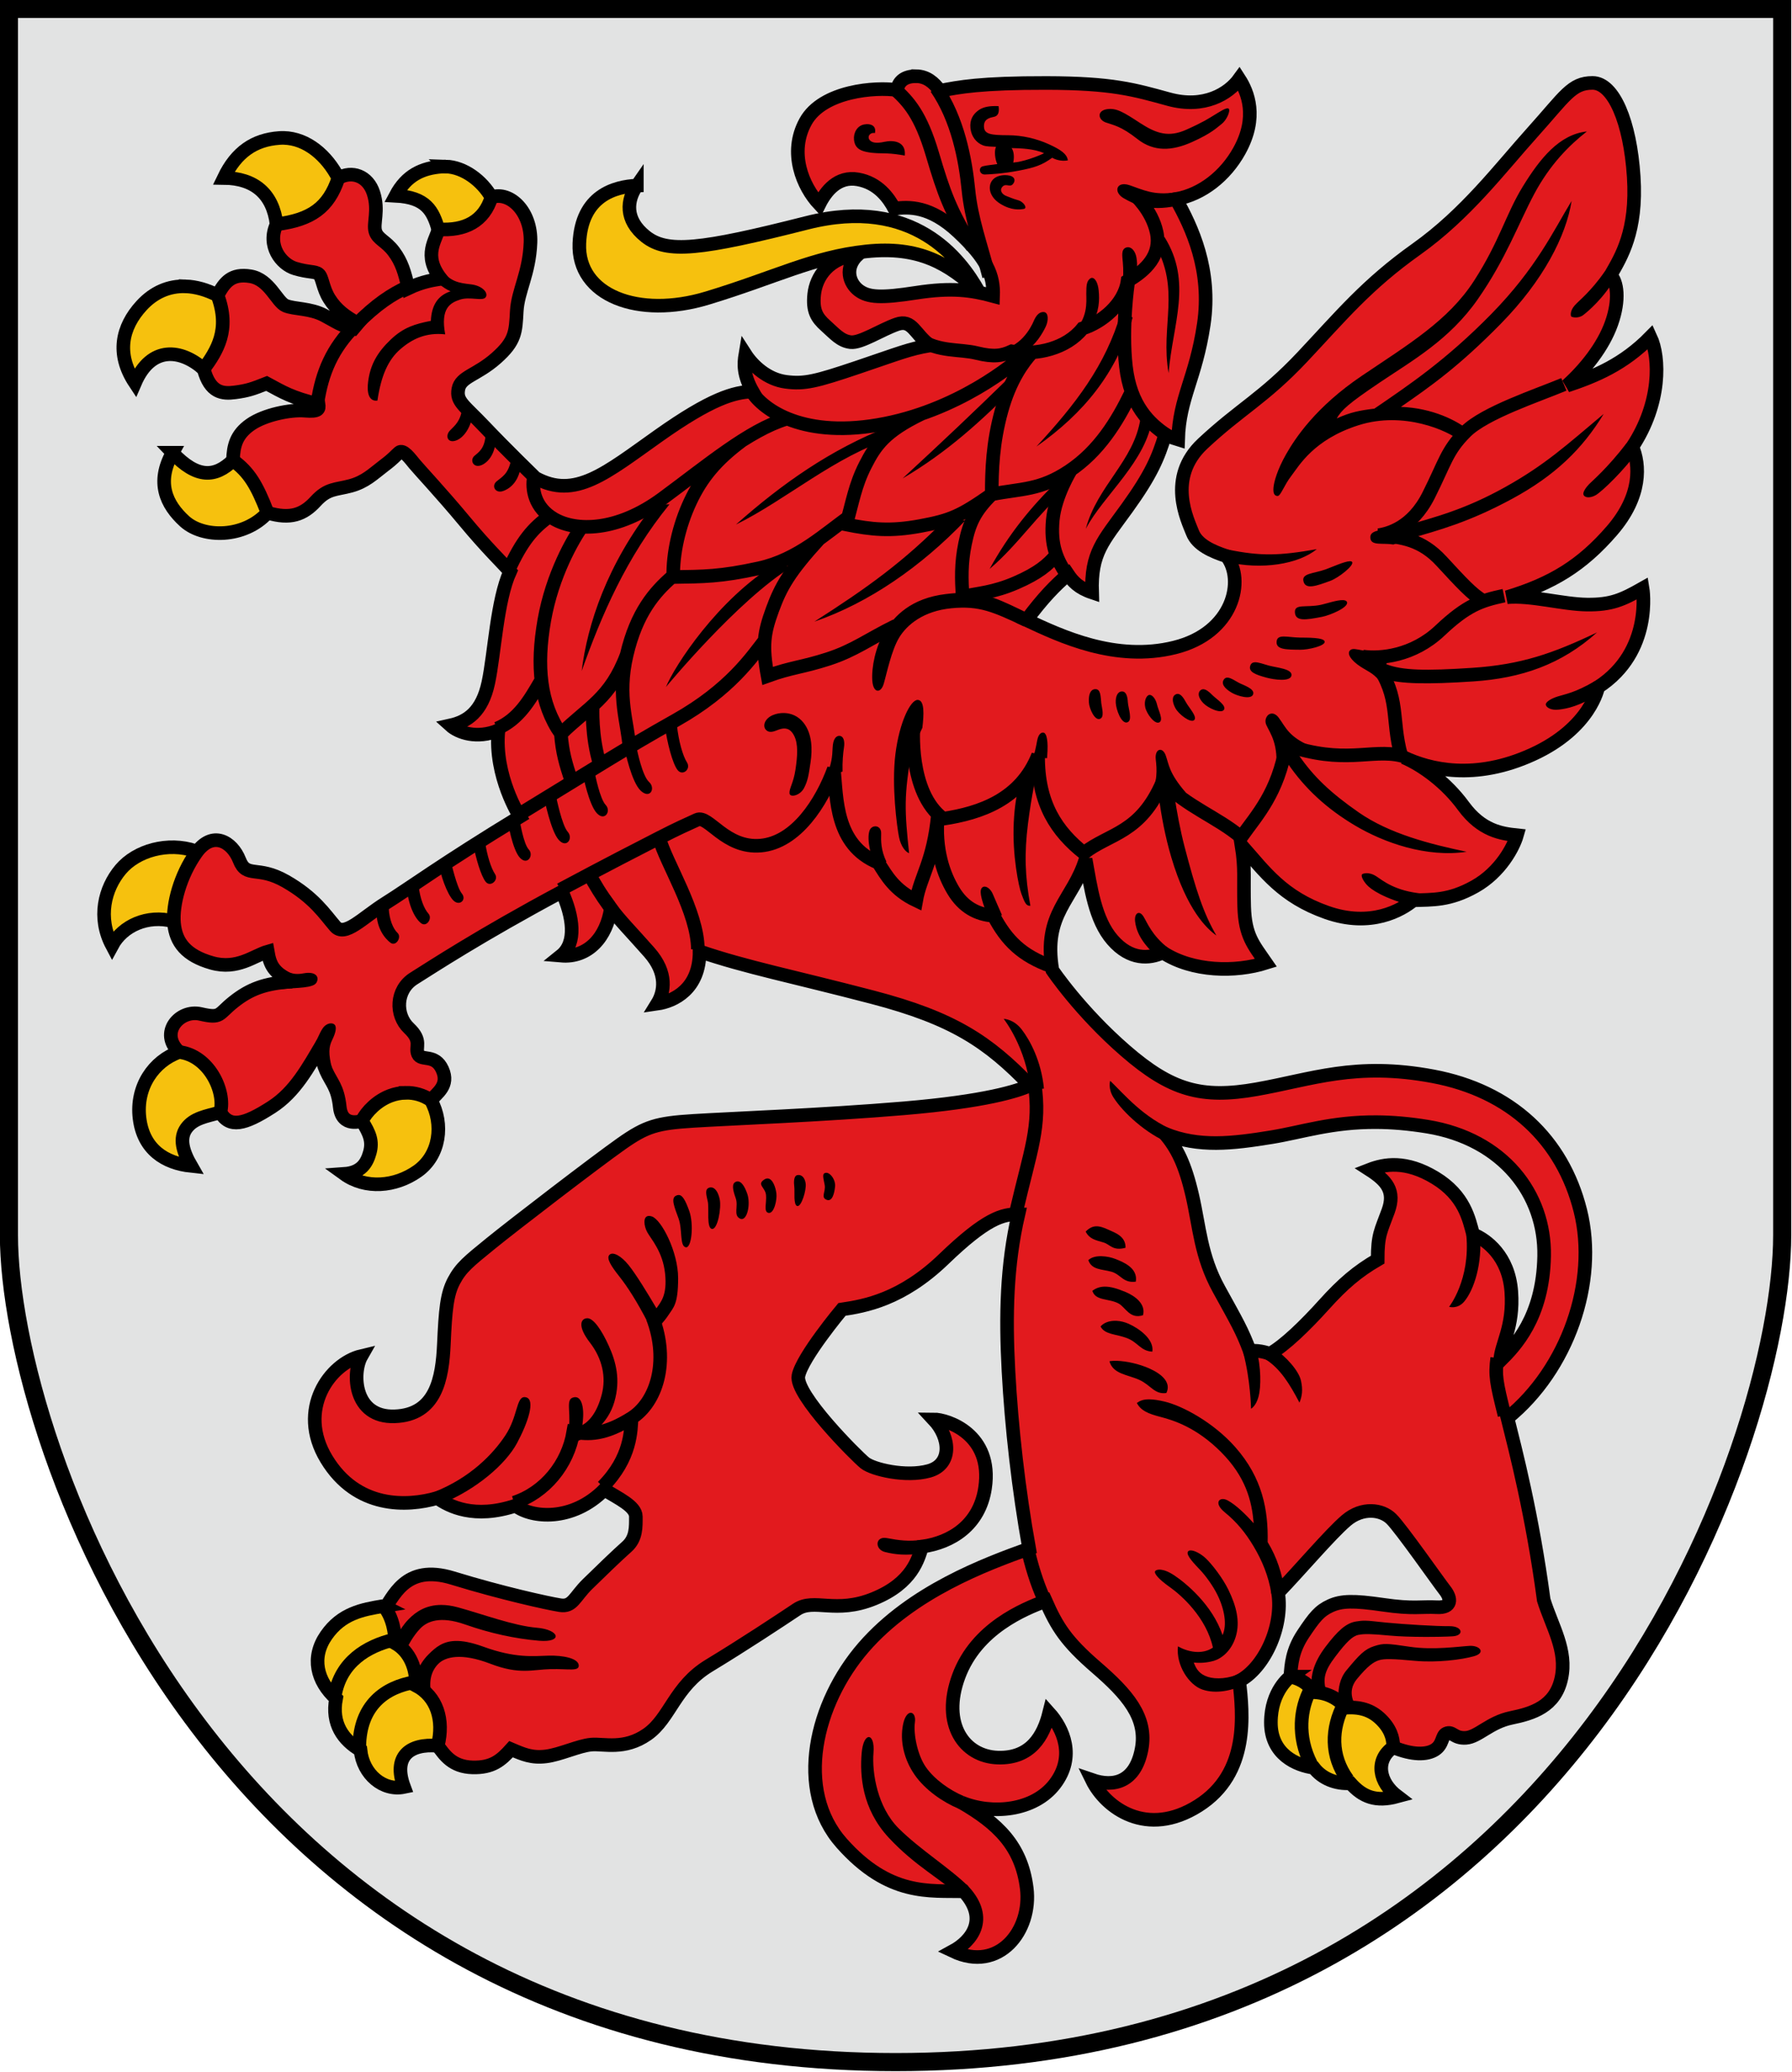
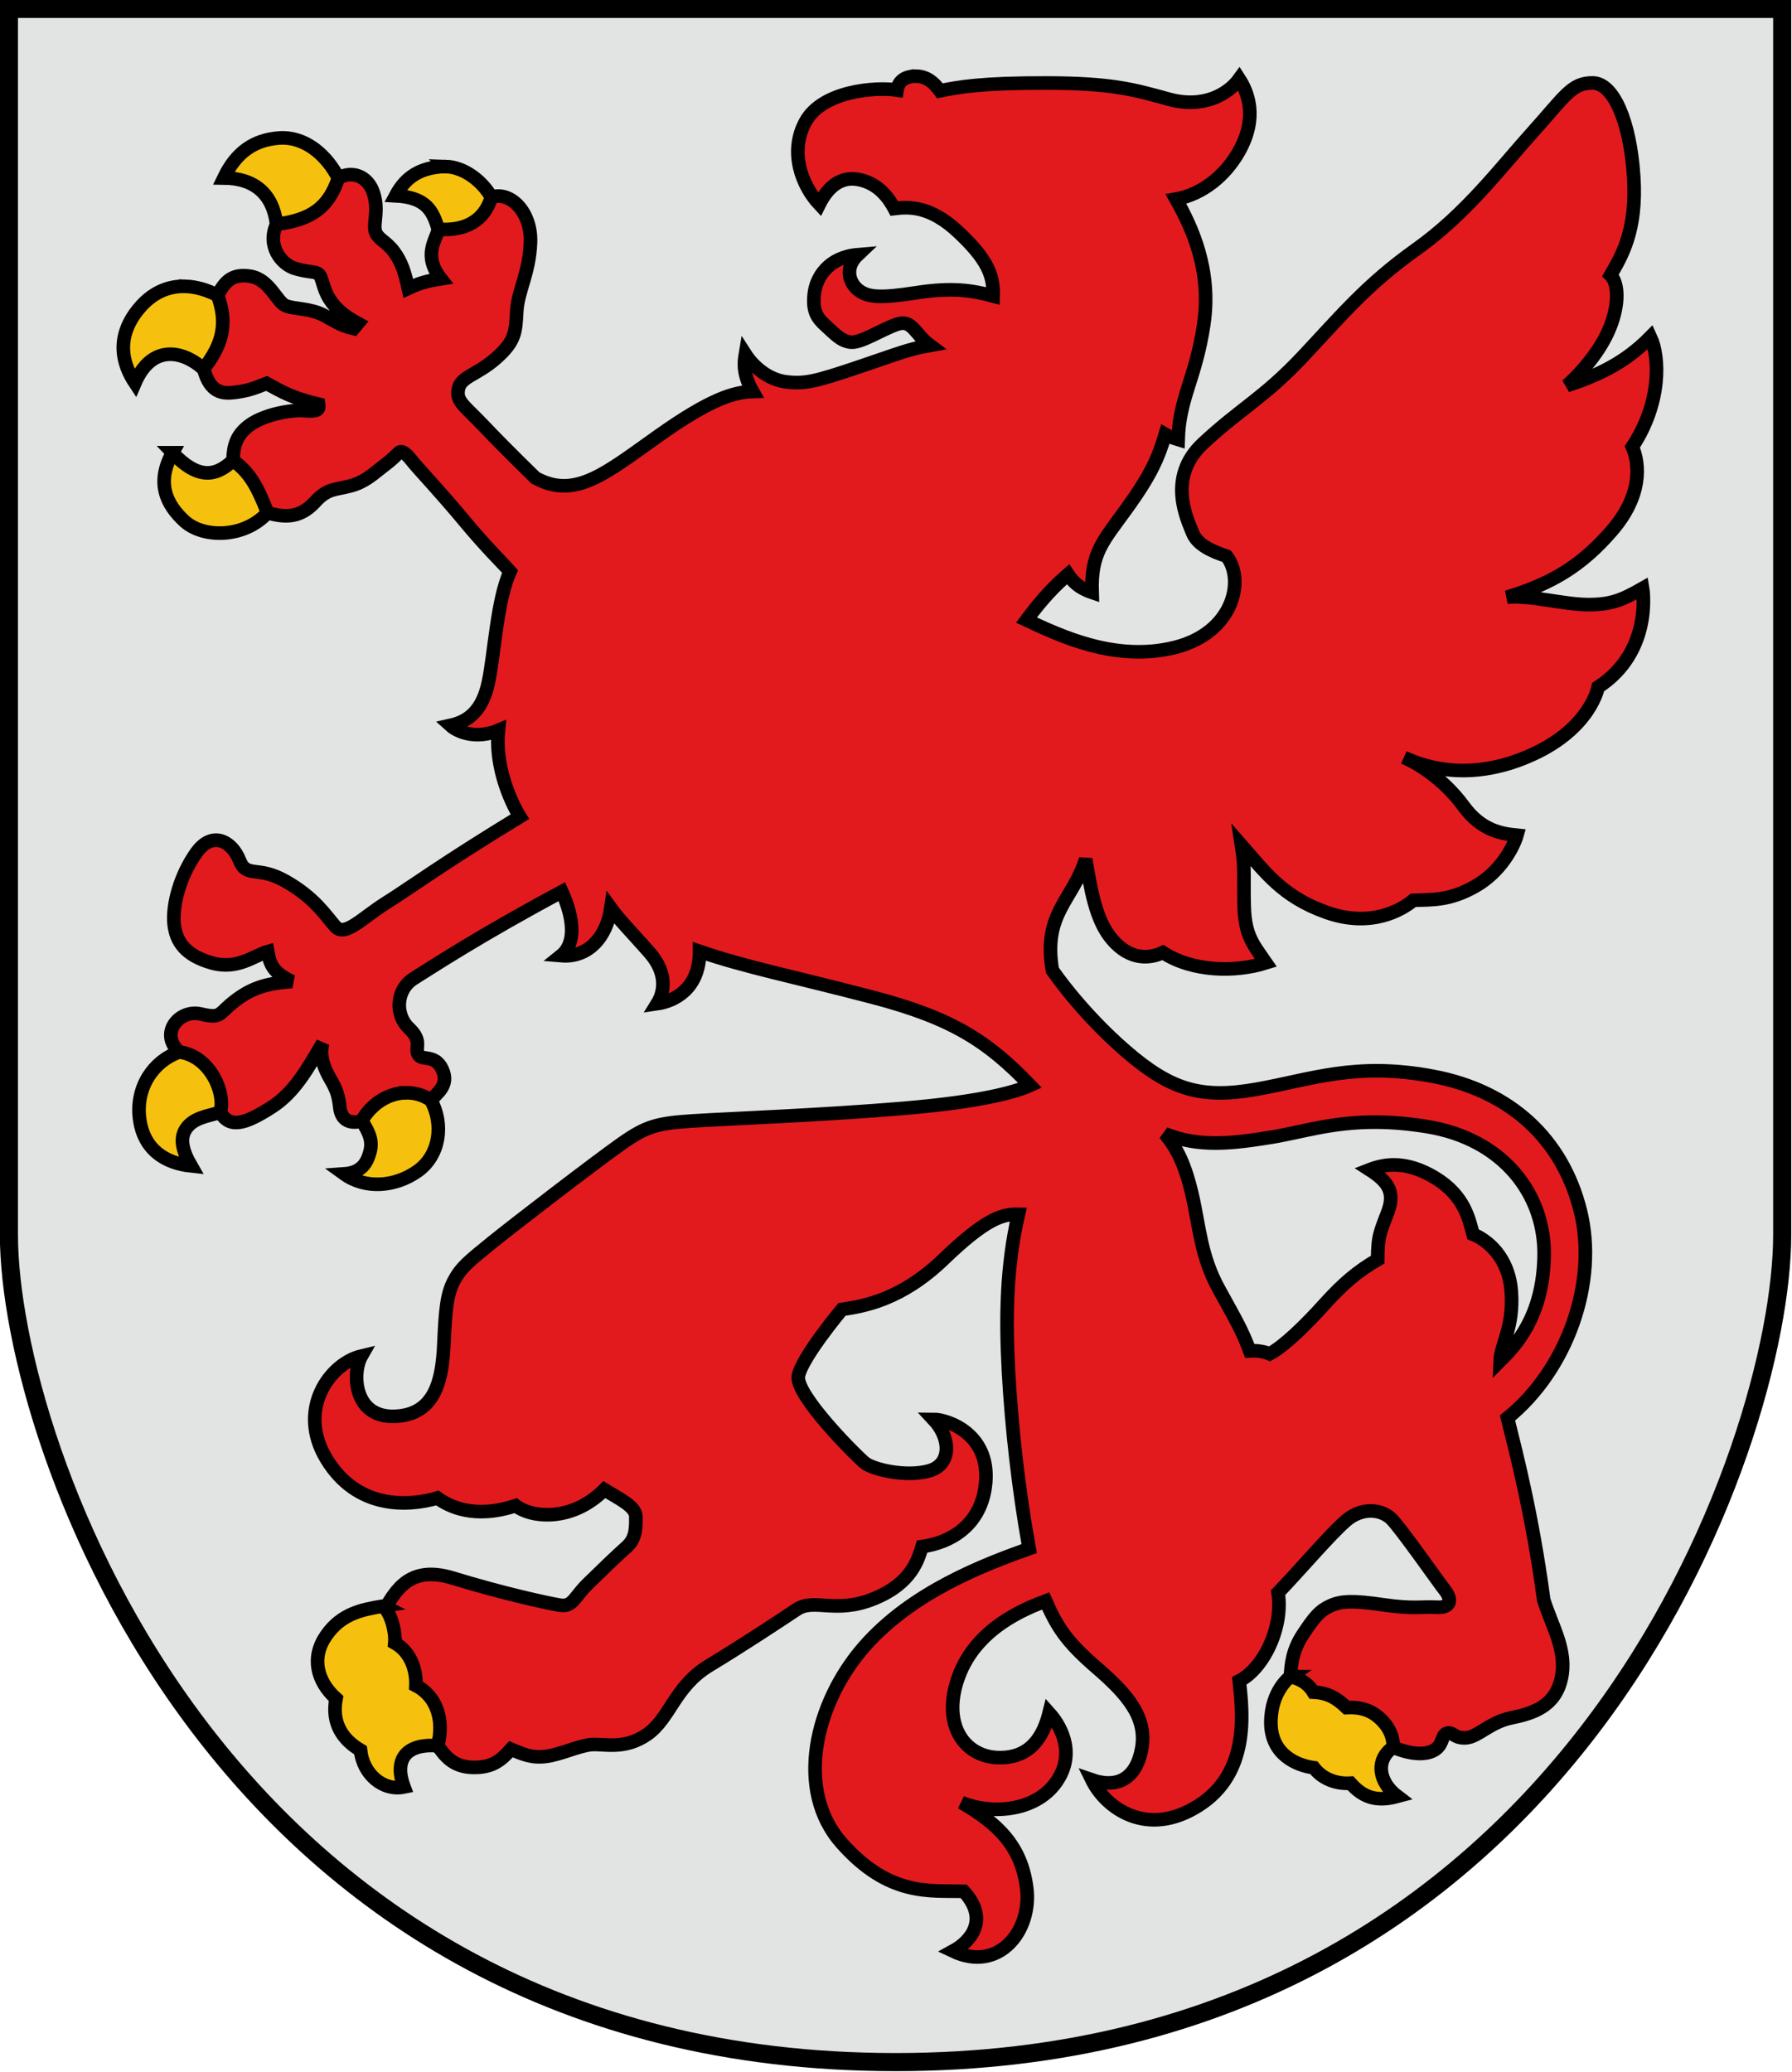
<svg xmlns="http://www.w3.org/2000/svg" xmlns:ns1="http://sodipodi.sourceforge.net/DTD/sodipodi-0.dtd" xmlns:ns2="http://www.inkscape.org/namespaces/inkscape" width="500" height="578" viewBox="0 0 132.292 152.929" version="1.1" id="svg847" ns1:docname="jaunjelg.svg" ns2:version="1.0.2 (e86c870879, 2021-01-15, custom)">
  <defs id="defs841" />
  <ns1:namedview id="base" pagecolor="#ffffff" bordercolor="#666666" borderopacity="1.0" ns2:pageopacity="0.0" ns2:pageshadow="2" ns2:zoom="0.7" ns2:cx="16.264242" ns2:cy="283.43366" ns2:document-units="px" ns2:current-layer="layer1" ns2:document-rotation="0" showgrid="false" ns2:snap-smooth-nodes="true" ns2:showpageshadow="false" borderlayer="true" units="px" ns2:window-width="1920" ns2:window-height="1017" ns2:window-x="-8" ns2:window-y="-4" ns2:window-maximized="1" ns2:snap-global="true" ns2:object-paths="false" />
  <g ns2:label="Layer 1" ns2:groupmode="layer" id="layer1" transform="translate(-33.35,-36.246)">
    <g id="g1816" transform="matrix(0.842,0,0,0.842,5.26,5.716)">
      <path style="font-variation-settings:normal;opacity:1;vector-effect:none;fill:#e2e3e3;fill-opacity:1;stroke:#000000;stroke-width:1.587;stroke-linecap:butt;stroke-linejoin:miter;stroke-miterlimit:4;stroke-dasharray:none;stroke-dashoffset:0;stroke-opacity:1;stop-color:#000000;stop-opacity:1" d="M 34.144,37.04 V 144.525 c 0,18.067 18.409,72.492 77.737,72.492 59.328,0 77.737,-54.425 77.737,-72.492 V 37.04 Z" id="path844" ns1:nodetypes="cszscc" />
-       <path style="font-variation-settings:normal;opacity:1;vector-effect:none;fill:#f6c10e;fill-opacity:1;stroke:#000000;stroke-width:1.191;stroke-linecap:butt;stroke-linejoin:miter;stroke-miterlimit:4;stroke-dasharray:none;stroke-dashoffset:0;stroke-opacity:1;stop-color:#000000;stop-opacity:1" d="m 48.542,117.011 c -2.253,-0.586 -4.421,0.392 -5.354,2.129 -1.296,-2.439 -0.658,-4.994 0.745,-6.664 1.404,-1.67 4.163,-2.433 6.549,-1.629 0.455,2.509 -0.741,4.551 -1.94,6.164 z M 89.197,52.527 c -1.92,0.094 -4.865,0.855 -5.04,5.07 -0.19,4.566 5.169,6.622 11.206,4.794 6.037,-1.829 9.289,-3.602 13.941,-4.094 4.652,-0.492 7.221,1.069 9.849,3.492 -1.556,-2.785 -5.673,-8.376 -15.051,-5.996 -9.378,2.38 -12.256,2.688 -14.132,1.203 -1.876,-1.485 -1.646,-3.225 -0.773,-4.469 z" id="path1431" ns1:nodetypes="cczcccszzczsc" />
      <path id="path874" style="font-variation-settings:normal;opacity:1;vector-effect:none;fill:#e21a1e;fill-opacity:1;stroke:#000000;stroke-width:4.5;stroke-linecap:butt;stroke-linejoin:miter;stroke-miterlimit:4;stroke-dasharray:none;stroke-dashoffset:0;stroke-opacity:1;stop-color:#000000;stop-opacity:1" d="m 429.014,162.039 c -0.231,-0.004 -0.469,2e-4 -0.711,0.014 -3.863,0.216 -5.261,2.319 -5.625,4.555 -6.964,-1.071 -24.615,0.188 -30.268,10.445 -5.653,10.257 -0.938,21.481 4.555,27.322 2.12,-4.241 6.056,-9.402 12.768,-8.215 6.712,1.187 10.178,6.16 12.053,9.643 4.746,-0.56 11.773,-1.035 21.162,7.77 9.389,8.804 11.786,14.196 11.518,21.16 -7.241,-1.966 -13.819,-2.872 -25.447,-1.072 -11.628,1.8 -15.865,1.577 -19.018,-0.803 -3.153,-2.38 -4.822,-7.501 -0.268,-11.787 -9.595,0.804 -13.859,7.313 -14.464,13.127 -0.565,5.434 0.842,7.731 3.812,10.377 2.971,2.646 4.903,5.033 8.242,5.426 3.34,0.393 10.099,-4.084 15.268,-5.893 5.169,-1.809 5.893,3.215 10.982,6.965 -7.181,1.265 -9.887,2.522 -23.84,7.23 -13.953,4.708 -17.679,5.626 -23.84,4.822 -6.161,-0.804 -10.982,-5.357 -13.393,-9.107 -0.536,3.161 -0.737,6.786 2.41,12.322 -6.128,0.189 -13.713,2.291 -31.16,14.643 -17.447,12.351 -27.59,21.16 -40.715,13.928 0,0 -9.965,-9.668 -16.783,-16.865 -6.819,-7.197 -9.47,-8.335 -8.713,-12.502 0.758,-4.167 6.062,-4.544 12.502,-10.227 6.44,-5.682 6.44,-8.713 6.818,-15.531 0.379,-6.819 4.166,-12.501 4.545,-22.729 0.379,-10.228 -6.754,-17.093 -12.926,-14.996 l -17.566,10.588 c -0.571,3.425 -5.354,8.511 0.873,16.414 -2.361,0.385 -5.851,0.78 -10.812,3.125 -1.153,-5.269 -2.205,-8.712 -4.812,-12.188 -2.608,-3.476 -5.298,-4.012 -6.086,-6.639 -0.788,-2.627 1.231,-6.896 -0.609,-12.646 -1.84,-5.75 -7.159,-7.546 -11.615,-4.979 -4.457,2.568 -17.144,8.157 -20.443,15.273 -3.299,7.116 1.514,13.235 6.076,14.615 4.563,1.381 6.572,0.867 7.832,1.863 1.26,0.996 1.293,4.595 3.551,8.182 2.258,3.587 5.221,5.831 9.441,8.131 l -1.428,1.695 c -4.458,-1.044 -5.15,-1.898 -9.754,-4.336 -4.604,-2.438 -9.791,-2 -12.723,-3.213 -2.932,-1.213 -5.326,-8.677 -11.619,-9.723 -6.293,-1.046 -8.623,1.985 -10.908,6.281 -2.285,4.297 -6.696,16.479 -4.59,24.404 2.106,7.926 6.246,8.255 10.402,7.707 4.156,-0.548 5.883,-1.156 10.42,-2.957 5.502,2.963 8.154,4.685 17.176,6.877 0.235,1.644 0.081,2.529 -4.586,2.141 -4.666,-0.388 -13.27,1.307 -17.975,4.609 -4.705,3.302 -5.619,7.041 -5.744,11.824 -0.125,4.783 3.86,15.036 11.432,17.326 7.571,2.291 11.927,0.585 15.904,-3.771 3.977,-4.356 6.63,-3.787 11.555,-5.113 4.924,-1.326 7.434,-3.941 10.984,-6.629 3.55,-2.688 3.772,-3.301 5.098,-4.428 1.325,-1.127 3.523,1.919 5.131,3.859 1.608,1.94 8.9,9.71 16.404,18.74 7.504,9.031 12.528,13.795 15.162,16.789 -4.355,9.567 -5.131,27.082 -7.197,36.76 -2.066,9.677 -6.966,12.906 -12.541,14.141 2.638,2.386 8.761,4.612 15.879,1.627 -1.515,15.152 7.09,28.574 7.09,28.574 -26.125,15.924 -36.03,23.349 -44.398,28.596 -7.763,4.866 -13.504,11.406 -16.719,7.656 -3.486,-4.067 -6.965,-9.532 -16.34,-14.889 -9.375,-5.357 -12.921,-0.849 -15.332,-7.01 -2.411,-6.161 -8.95,-9.944 -14.291,-2.395 -5.342,7.551 -7.894,17.154 -7.334,23.299 0.575,6.306 4.009,10.702 12.518,13.113 8.454,2.395 13.959,-2.457 18.482,-3.75 0.76,4.414 1.853,6.989 8.035,9.91 -9.107,0.548 -14.069,2.579 -19.285,6.697 -5.216,4.119 -4.018,5.625 -10.982,4.018 -6.964,-1.607 -13.803,6.321 -7.066,12.578 6.737,6.257 10.549,14.743 13.615,19.979 3.066,5.236 7.894,4.129 17.021,-1.754 7.791,-5.022 11.991,-13.02 16.875,-21.16 -0.64,2.334 -0.682,5.127 1.072,9.107 1.754,3.98 3.853,5.416 4.553,12.053 0.732,6.946 7.291,4.566 7.291,4.566 l 22.889,-6.799 c 1.875,-2.411 6.161,-4.821 3.75,-10.178 -2.411,-5.357 -6.964,-2.679 -8.035,-5.09 -1.071,-2.411 1.528,-4.331 -3.025,-8.617 -4.554,-4.286 -4.436,-12.635 1.654,-16.443 6.091,-3.808 21.742,-14.128 48.959,-28.689 3.697,8.169 5.024,16.919 -0.268,21.162 9.034,0.779 15.113,-6.22 16.479,-15.697 2.827,3.907 6.494,7.54 12.678,14.541 6.184,7.001 4.991,13.275 2.652,17.047 5.519,-0.788 14.078,-4.826 14.016,-17.299 15.531,5.303 30.571,8.192 57.199,15.152 26.629,6.96 38.21,14.691 52.15,29.168 -4.167,1.894 -14.775,5.303 -41.67,7.576 -26.895,2.273 -57.579,3.408 -69.701,4.166 -12.122,0.758 -15.635,1.786 -23.863,7.576 -8.228,5.79 -35.786,26.935 -43.186,32.957 -7.4,6.022 -9.842,7.946 -12.195,12.35 -2.354,4.404 -2.824,9.617 -3.336,20.984 -0.512,11.367 -2.612,23.392 -16.287,23.865 -13.676,0.473 -14.131,-14.448 -10.986,-19.951 -10.417,2.462 -21.528,17.657 -11.553,34.094 9.975,16.436 26.591,15.8 36.68,12.879 3.853,2.752 12.17,7.055 25.871,2.525 5.285,4.091 18.74,5.433 29.373,-5.303 4.546,2.841 10.416,5.493 10.416,8.902 -1e-5,3.409 0.2,7.182 -3.029,10.037 -3.23,2.855 -8.555,8.016 -12.918,12.279 -4.363,4.263 -4.923,7.681 -9.129,7.006 -4.206,-0.675 -19.346,-4.009 -35.463,-8.963 -16.117,-4.954 -19.67,6.565 -23.467,11.381 l 1.301,11.633 17.172,32.451 c 2.227,3.08 4.815,6.962 11.475,7.15 6.562,0.186 9.453,-2.317 12.77,-6.014 4.036,1.73 6.86,2.963 11.566,2.383 4.707,-0.58 10.782,-3.52 14.949,-3.898 4.167,-0.379 10.986,1.893 18.562,-3.41 7.576,-5.303 9.045,-15.818 20.455,-22.729 11.41,-6.91 23.146,-14.681 28.965,-18.561 5.819,-3.879 12.785,1.653 25.584,-3.566 12.799,-5.219 14.643,-13.318 15.914,-17.234 9.695,-1.325 18.995,-7.11 20.83,-19.354 2.676,-17.848 -12.533,-22.729 -17.047,-22.729 5.682,6.061 6.168,14.917 -1.516,17.047 -7.683,2.13 -18.531,-0.507 -21.213,-2.652 -2.682,-2.146 -23.175,-22.592 -21.971,-28.789 1.205,-6.197 14.395,-21.971 14.395,-21.971 7.576,-1.136 19.753,-3.221 33.715,-16.668 13.962,-13.447 19.439,-14.931 24.666,-14.801 -3.898,16.872 -4.272,33.44 -3.277,51.875 0.994,18.435 3.349,39.359 6.838,58.693 -14.579,5.233 -38.722,14.223 -54.744,32.648 -16.022,18.425 -22.943,47.189 -7.242,64.842 15.701,17.653 29.106,15.615 40.328,15.873 8.391,9.119 2.642,16.433 -3.539,19.795 15.152,7.197 26.158,-6.742 24.4,-20.807 -1.758,-14.064 -9.651,-21.433 -21.619,-28.373 9.985,4.132 24.052,2.913 30.934,-6.125 6.882,-9.038 2.765,-18.316 -1.895,-23.486 -1.894,7.576 -6.061,15.152 -17.047,14.773 -10.985,-0.379 -18.75,-11.003 -12.879,-26.896 5.871,-15.893 21.721,-22.268 28.771,-24.912 3.756,8.494 6.655,13.263 16.74,21.98 10.085,8.718 17.063,16.46 14.971,27.176 -2.092,10.715 -9.097,12.558 -16.414,10.039 4.546,9.281 18.198,19.309 35.229,8.523 17.03,-10.785 14.667,-30.601 13.525,-41.275 7.996,-4.074 14.642,-17.632 12.85,-29.193 7.22,-7.5 17.184,-19.266 22.5,-23.838 5.316,-4.571 11.786,-3.751 15,-0.537 3.214,3.214 15.517,20.822 17.678,23.572 2.161,2.75 2.412,5.893 -2.678,5.625 -5.089,-0.268 -7.768,0.646 -17.678,-0.805 -9.91,-1.451 -13.882,-1.33 -17.508,0.324 -3.626,1.654 -5.309,3.767 -9.012,9.32 -3.702,5.553 -3.955,10.178 -4.246,14.127 -0.291,3.948 1.301,8.908 1.301,8.908 l 32.699,14.432 c 6.37,2.671 11.205,2.561 13.871,0.807 2.666,-1.754 2.167,-4.651 3.697,-5.328 2.127,-0.941 2.49,1.686 6.508,1.418 4.018,-0.268 7.913,-5.147 14.971,-6.6 7.058,-1.453 14.535,-3.684 16.588,-13.01 2.052,-9.325 -3.037,-17.122 -5.812,-26.004 -3.815,-28.431 -9.261,-49.24 -11.986,-60.18 19.821,-16.071 30,-44.999 24.107,-68.57 -5.893,-23.571 -23.036,-39.643 -48.75,-44.465 -25.714,-4.821 -40.178,1.071 -58.393,4.285 -18.214,3.214 -28.257,0.363 -43.328,-12.699 -15.071,-13.062 -24.201,-26.654 -24.201,-26.654 -3.241,-18.934 6.852,-23.206 10.984,-36.744 1.705,9.375 3.068,20.01 8.902,26.705 5.835,6.696 12.172,6.305 16.668,4.166 9.807,6.404 23.971,6.607 34.092,3.41 -4.135,-6.006 -6.913,-8.902 -7.197,-18.561 -0.284,-9.658 0.396,-12.198 -0.877,-20.318 7.768,8.839 13.542,17.043 28.172,22.213 14.63,5.17 24.81,-0.802 28.66,-4.018 6.31,-0.244 11.87,0.202 20.357,-4.553 8.487,-4.755 12.817,-13.078 13.928,-16.965 -5.089,-0.536 -11.693,-1.475 -17.678,-9.643 -5.756,-7.856 -13.595,-13.479 -19.693,-16.1 8.303,3.928 23.374,7.798 42.59,-1 19.269,-8.823 21.656,-22.275 21.656,-22.275 18.214,-11.786 14.709,-32.65 14.709,-32.65 -6.769,3.841 -10.405,5.453 -18.387,5.367 -7.982,-0.086 -18.597,-3.16 -26.484,-2.441 14.925,-4.5 24.774,-10.503 34.74,-22.043 9.966,-11.54 9.233,-21.889 6.738,-27.699 9.564,-14.477 9.15,-29.56 5.982,-36.332 -8.945,9.106 -18.283,12.973 -27.629,16.088 5.903,-5.366 11.957,-12.722 14.752,-20.625 2.795,-7.903 1.869,-13.791 -0.314,-15.914 3.431,-6.004 8.832,-14.448 7.656,-32.588 -1.176,-18.14 -6.649,-31.006 -13.613,-31.006 -6.964,0 -9.044,4.307 -19.887,16.359 -10.843,12.052 -21.958,26.942 -38.441,38.662 -16.484,11.721 -24.823,21.964 -37.68,35.625 -12.857,13.661 -20.558,17.082 -32.965,28.68 -12.068,11.281 -4.998,25.288 -3.398,29.42 1.599,4.132 6.637,6.264 11.297,7.809 6.107,7.779 2.389,25.329 -17.184,30.193 -19.572,4.864 -37.715,-3.787 -49.045,-9.074 5.644,-7.546 9.513,-11.439 13.75,-15.107 1.513,2.253 3.457,4.464 7.971,5.984 -0.438,-13.131 3.592,-16.868 11.551,-27.904 7.958,-11.036 10.381,-16.74 12.666,-24.375 1.339,0.804 4.24,1.684 4.24,1.684 0.425,-13.959 5.789,-20.055 8.49,-38.08 2.702,-18.025 -3.97,-32.17 -9.188,-41.445 8.69,-1.55 16.379,-7.744 20.922,-15.908 6.257,-11.245 2.789,-19.527 0,-23.838 -3.482,4.821 -11.578,9.92 -23.303,6.695 -11.477,-3.156 -18.663,-5.313 -40.447,-5.357 -21.785,-0.045 -29.158,1.368 -35.268,2.59 -2.022,-2.779 -4.39,-4.775 -7.861,-4.836 z m 152.369,345.973 c 4.968,0.033 10.49,0.462 16.754,1.484 25.054,4.09 39.011,22.356 38.639,42.805 -0.372,20.449 -9.831,29.954 -14.545,34.668 0.225,-5.474 4.533,-11.07 3.684,-22.867 -0.849,-11.797 -8.29,-17.244 -12.654,-18.99 -1.346,-5.015 -2.829,-12.795 -12.545,-18.684 -9.716,-5.889 -16.876,-4.553 -21.697,-2.678 5.623,3.615 8.579,7.008 6.16,13.66 -2.418,6.653 -3.48,7.769 -3.48,16.072 -6.659,3.865 -11.492,7.963 -17.674,14.826 -6.182,6.863 -13.243,13.758 -18.049,16.346 0,0 -2.79,-1.275 -6.6,-0.994 -2.578,-6.796 -4.095,-9.334 -10.178,-20.357 -6.082,-11.024 -6.429,-20.624 -8.84,-31.07 -2.411,-10.446 -5.086,-15.618 -9.105,-20.398 11.286,4.582 22.259,3.284 35.439,1.139 9.885,-1.609 19.788,-5.061 34.691,-4.961 z" transform="scale(0.265)" ns1:nodetypes="sccscscscsscsssscssccscsssssccccssssssssccssssssccsssssssssscscccsssssssccssssscssccsssscccsccscssssssscscccssssscccscsssssscscssscscscssccscscsscsscsccssssssssccsssssccssssccsccscscccscsccscscccscssssssscscccsccscscsscsssscscscscsccsscss" />
      <path id="path1016" style="font-variation-settings:normal;opacity:1;vector-effect:none;fill:#f6c10e;fill-opacity:1;stroke:#000000;stroke-width:4.5;stroke-linecap:butt;stroke-linejoin:miter;stroke-miterlimit:4;stroke-dasharray:none;stroke-dashoffset:0;stroke-opacity:1;stop-color:#000000;stop-opacity:1" d="m 219.791,182.438 c -0.506,-0.012 -1.015,0.002 -1.529,0.039 -8.224,0.597 -14.184,4.596 -18.322,13.209 10.096,0.094 16.221,5.214 17.467,15.324 11.435,-1.475 17.154,-5.445 20.443,-15.273 -3.855,-7.513 -10.471,-13.119 -18.059,-13.299 z m 53.529,9.467 c -0.407,-0.011 -0.815,-0.002 -1.223,0.027 -6.521,0.473 -11.736,2.837 -15.338,9.646 10.192,0.531 12.316,5.003 14.152,11.07 8.838,0.649 15.173,-2.688 17.566,-10.588 -3.057,-5.375 -9.048,-9.99 -15.158,-10.156 z m -85.99,39.637 c -5.567,-0.205 -10.569,1.963 -14.611,6.367 -6.468,7.047 -8.541,15.938 -2.164,25.555 5.331,-12.382 15.286,-11.199 22.73,-4.553 4.414,-6.096 8.844,-12.961 4.59,-24.404 -3.661,-1.863 -7.205,-2.842 -10.545,-2.965 z m -4.369,55.051 c -5.473,9.806 -2.128,17.077 4,22.662 6.128,5.585 19.695,5.675 27.449,-2.816 -3.587,-9.249 -6.097,-13.428 -11.432,-17.326 -5.856,5.642 -11.83,6.148 -20.018,-2.52 z m 2.205,198.219 c -8.451,2.97 -14.366,11.545 -13.113,21.9 1.253,10.355 8.446,14.868 17.074,15.781 -2.768,-4.794 -3.997,-9.124 -1.576,-12.461 2.421,-3.337 6.419,-3.923 11.23,-5.242 1.853,-6.923 -3.744,-18.816 -13.615,-19.979 z m 74.912,13.486 c -1.745,0.04 -3.474,0.383 -5.086,0.992 -4.298,1.625 -7.777,5.126 -9.398,8.312 2.697,4.198 3.644,6.856 2.65,10.449 -0.993,3.594 -2.888,6.696 -8.49,7.088 7.027,5.089 16.884,4.314 24.289,-0.916 7.405,-5.23 8.739,-15.561 4.439,-23.42 -2.543,-1.796 -5.497,-2.572 -8.404,-2.506 z m -7.293,169.781 c -7.121,1.156 -13.891,2.453 -18.943,9.709 -5.052,7.256 -3.159,15.128 3.234,20.895 -1.595,8.392 2.4,13.749 8.084,17.08 0.848,8.039 7.525,13.592 14.404,12.162 -3.722,-9.971 1.717,-14.442 11.156,-13.619 2.187,-8.628 -0.345,-16.366 -7.223,-19.949 0.218,-5.281 -1.818,-11.165 -6.969,-14.055 0.273,-2.838 -0.695,-8.781 -3.744,-12.223 z m 300.021,23.371 c 0,0 -6.439,4.546 -6.439,15.152 0,10.607 8.523,14.205 14.205,14.963 2.806,3.67 7.372,5.423 12.121,5.113 4.067,4.567 8.408,6.294 15.531,4.357 -6.075,-4.588 -7.533,-11.93 -1.418,-16.246 0.106,-1.642 -0.132,-5.03 -3.389,-8.566 -3.256,-3.536 -6.99,-4.813 -11.988,-4.545 -3.254,-3.165 -6.301,-4.92 -10.984,-5.115 -1.344,-2.207 -3.558,-4.273 -7.639,-5.113 z" transform="scale(0.265)" />
-       <path id="path1442" style="font-variation-settings:normal;opacity:1;vector-effect:none;fill:none;fill-opacity:1;stroke:#000000;stroke-width:1.191;stroke-linecap:butt;stroke-linejoin:miter;stroke-miterlimit:4;stroke-dasharray:none;stroke-dashoffset:0;stroke-opacity:1;stop-color:#000000;stop-opacity:1" d="m 80.745,96.006 c -0.934,1.608 -1.924,3.326 -3.807,4.116 m 1.021,-13.898 c 1.152,-2.531 2.118,-3.672 3.592,-4.723 M 132.788,53.295 c 0,0 1.559,1.347 1.984,3.331 0.425,1.984 -0.921,3.331 -2.551,4.265 -0.283,2.059 -2.303,3.652 -3.948,4.161 -1.397,1.749 -4.009,2.377 -6.205,2.006 -0.843,0.388 -1.569,0.52 -3.068,0.149 -1.499,-0.372 -3.351,-0.072 -5.036,-1.228 M 78.44,167.979 c 2.693,-0.89 4.702,-3.325 5.188,-6.205 1.34,0.243 2.741,0.281 5.106,-1.212 2.16,-1.363 3.332,-4.914 1.852,-8.807 m -4.375,14.82 c 2.493,-2.517 2.461,-4.95 2.522,-6.014 m -20.86,19.434 c -2.339,0.561 -4.644,1.943 -5.147,4.863 m 6.991,-1.145 c -2.585,0.434 -4.819,2.007 -4.852,5.664 m 83.419,-5.08 c -0.924,1.695 -1.229,4.167 0.033,6.615 m 2.873,-5.262 c -1.113,2.119 -1.192,4.526 0.334,6.615 m -26.681,-15.946 c -0.583,-1.32 -1.063,-2.827 -1.447,-4.586 m 41.235,-16.433 c -0.201,1.519 -0.083,2.112 0.639,5.007 M 86.782,115.689 c -0.748,-1.034 -1.155,-1.719 -1.858,-2.968 m 9.622,6.749 c -0.017,-3.3 -2.791,-7.551 -3.392,-9.756 m 31.3,32.767 c 1.26,-5.443 2.18,-7.458 1.611,-11.266 M 82.493,114.243 c 4.065,-2.175 6.968,-3.663 8.661,-4.53 1.694,-0.867 2.334,-1.142 3.325,-1.595 0.992,-0.453 2.472,2.537 5.579,2.264 3.107,-0.274 5.346,-3.784 6.414,-6.715 0.26,2.535 0.093,6.669 3.897,8.219 0.723,1.149 1.417,2.403 3.32,3.307 0.377,-2.14 1.508,-3.393 1.904,-7.508 m 0,0 c -0.306,3.073 0.54,5.286 1.355,6.641 0.863,1.434 2.059,2.099 3.523,2.204 1.155,2.193 2.476,3.496 5.086,4.443 m -12.102,-21.114 c 0,0 -0.501,5.863 2.606,8.168 3.256,-0.496 6.783,-1.692 8.319,-5.563 -0.043,4.273 1.658,6.693 4.009,8.569 2.272,-1.771 4.957,-1.685 6.916,-6.264 2.084,2.204 4.784,3.109 6.874,4.882 1.446,-2.022 3.218,-3.881 3.95,-8.089 5.117,1.767 7.428,0.312 10.079,0.932 -0.893,-3.261 -0.066,-4.991 -2.161,-8.048 m -1.203,-0.635 c 1.53,0.213 4.408,-0.043 6.769,-2.276 2.361,-2.232 3.577,-2.623 5.613,-3.064 m -1.859,0.428 c -0.902,-0.501 -1.897,-1.579 -3.625,-3.454 -1.728,-1.875 -3.464,-2.126 -5.495,-2.271 0.808,-0.135 2.918,-0.612 4.368,-3.496 1.451,-2.883 1.581,-3.903 3.249,-5.571 1.668,-1.668 6.323,-3.196 8.609,-4.154 m -71.279,0.514 c 0.833,1.465 4.162,4.226 11.127,3.047 6.964,-1.178 11.965,-5.365 12.886,-6.216 M 111.834,44.081 c 1.198,1.096 2.255,2.248 3.276,5.697 1.021,3.449 1.564,4.94 3.518,8.148 m 1.447,2.557 c -0.729,-2.83 -1.547,-4.971 -1.808,-7.598 -0.261,-2.627 -0.931,-6.195 -2.819,-8.921 m 16.808,17.125 c 0,0 -0.572,3.879 -0.177,7.3 0.395,3.421 2.037,4.987 3.562,6.01 m -3.116,-3.701 c -1.226,2.541 -2.813,5.103 -5.398,6.836 -2.585,1.734 -4.232,1.539 -6.812,2.052 0,-2.123 0.079,-4.507 0.85,-7.3 0.772,-2.792 1.94,-4.299 2.622,-5.067 m 3.484,10.211 c 0,0 -1.404,2.248 -1.605,4.403 -0.2,2.155 0.277,3.485 1.411,5.047 M 78.814,107.682 c 6.912,-4.213 8.984,-5.585 13.795,-8.291 4.811,-2.706 6.715,-5.613 7.818,-7.016 M 80.178,78.028 c -0.221,1.13 0.072,2.747 1.757,3.723 1.917,1.111 5.542,1.131 9.521,-1.804 3.98,-2.935 7.548,-5.958 10.824,-6.966 m -3.886,1.918 c -2.22,1.657 -3.508,3.193 -4.511,5.324 -1.003,2.131 -1.54,4.586 -1.493,6.617 2.675,-0.045 4.096,-0.022 7.523,-0.771 3.427,-0.749 5.801,-3.051 8.008,-4.593 m 6.222,-8.941 c -3.181,1.54 -4.022,2.738 -4.922,4.512 -0.9,1.774 -1.107,3.216 -1.673,5.184 2.239,0.448 3.872,0.622 6.513,0.133 2.641,-0.489 3.508,-0.854 6.252,-2.776 -1.487,1.465 -1.968,2.522 -2.336,4.309 -0.369,1.787 -0.306,3.127 -0.224,4.662 1.365,-0.304 2.693,-0.348 4.686,-1.211 1.993,-0.863 2.819,-1.614 3.473,-2.374 M 105.177,83.514 c -2.597,2.85 -3.35,4.154 -4.092,6.184 -0.742,2.031 -0.915,3.133 -0.425,5.811 2.083,-0.756 3.029,-0.747 5.315,-1.488 2.286,-0.741 3.541,-1.739 5.941,-2.914 m -19.641,-4.278 c -1.5,1.318 -3.096,3.097 -3.968,6.833 -0.872,3.735 0.112,5.911 0.242,8.196 m -0.242,-8.196 c -1.441,3.852 -3.399,4.581 -5.767,6.927 -1.842,-2.66 -2.16,-5.956 -1.458,-9.954 0.703,-3.999 2.52,-7.135 3.39,-8.353 m -1.933,18.331 c 0.133,1.613 0.401,2.52 0.921,4.11 m 1.866,-6.544 c 0,0 -0.142,2.622 0.638,5.103 M 69.049,61.433 c -1.313,0.62 -2.638,1.426 -4.587,3.396 -1.949,1.97 -2.868,4.05 -3.269,6.751" />
-       <path id="path1611" style="color:#000000;font-style:normal;font-variant:normal;font-weight:normal;font-stretch:normal;font-size:medium;line-height:normal;font-family:sans-serif;font-variant-ligatures:normal;font-variant-position:normal;font-variant-caps:normal;font-variant-numeric:normal;font-variant-alternates:normal;font-variant-east-asian:normal;font-feature-settings:normal;font-variation-settings:normal;text-indent:0;text-align:start;text-decoration:none;text-decoration-line:none;text-decoration-style:solid;text-decoration-color:#000000;letter-spacing:normal;word-spacing:normal;text-transform:none;writing-mode:lr-tb;direction:ltr;text-orientation:mixed;dominant-baseline:auto;baseline-shift:baseline;text-anchor:start;white-space:normal;shape-padding:0;shape-margin:0;inline-size:0;clip-rule:nonzero;display:inline;overflow:visible;visibility:visible;opacity:1;isolation:auto;mix-blend-mode:normal;color-interpolation:sRGB;color-interpolation-filters:linearRGB;solid-color:#000000;solid-opacity:1;vector-effect:none;fill:#000000;fill-opacity:1;fill-rule:nonzero;stroke:none;stroke-width:3.78;stroke-linecap:butt;stroke-linejoin:miter;stroke-miterlimit:4;stroke-dasharray:none;stroke-dashoffset:0;stroke-opacity:1;color-rendering:auto;image-rendering:auto;shape-rendering:auto;text-rendering:auto;enable-background:accumulate;stop-color:#000000;stop-opacity:1" d="m 454.324,171.922 c -1.871,0.086 -3.489,0.489 -4.785,1.447 -1.728,1.278 -2.858,3.095 -2.572,5.848 0.286,2.752 1.94,4.832 4.141,5.686 1.209,0.469 2.891,0.392 4.318,0.494 -0.692,1.421 -0.273,4.293 0.42,5.699 -1.698,0.283 -3.204,0.334 -4.768,0.73 -1.563,0.397 -1.215,2.782 0.703,2.719 1.918,-0.063 6.035,-0.291 11.209,-1.279 5.174,-0.989 7.619,-1.779 11.035,-4.27 0.828,0.547 2.977,1.307 5.172,0.877 -0.3,-2.141 -2.343,-3.543 -6.369,-5.373 -4.026,-1.83 -8.753,-2.932 -13.436,-2.947 -5.723,-0.018 -7.845,-0.346 -7.953,-2.801 -0.108,-2.455 1.657,-2.942 3.23,-3.254 1.573,-0.312 1.883,-1.638 1.607,-3.564 -0.677,-0.034 -1.329,-0.04 -1.953,-0.012 z m 77.836,0.75 c -0.839,-0.14 -2.761,1.149 -4.529,2.213 -2.02,1.216 -3.396,2.217 -9.209,4.828 -5.813,2.611 -9.879,1.347 -15.287,-2.172 -5.408,-3.519 -7.87,-5.139 -11.131,-4.574 -3.26,0.565 -2.783,3.475 -0.268,4.363 2.516,0.888 5.015,1.176 10.482,5.488 5.468,4.313 11.521,3.93 18.049,0.998 6.528,-2.932 8.132,-4.7 9.811,-5.99 1.679,-1.29 2.948,-4.337 2.371,-5.002 -0.072,-0.083 -0.169,-0.132 -0.289,-0.152 z m -119.596,5.225 c -0.27,0.015 -0.548,0.051 -0.834,0.109 -2.288,0.466 -3.519,2.794 -3.287,5.074 0.232,2.28 1.496,3.462 4.123,4.002 2.627,0.54 4.686,0.411 6.686,0.488 2,0.078 3.705,0.313 5.994,0.709 0.469,-4.885 -4.047,-5.131 -6.762,-4.535 -2.715,0.595 -4.256,0.278 -4.959,-0.711 -0.703,-0.989 0.099,-2.485 1.836,-2.195 0.478,-2.077 -0.91,-3.044 -2.797,-2.941 z m 238.352,2.414 c -9.15,0.969 -15.548,9.029 -21.203,18.225 -5.655,9.196 -7.649,18.031 -16.13,31.17 -8.481,13.139 -21.678,21.023 -37.048,31.381 -15.37,10.358 -22.141,20.765 -25.086,25.914 -2.945,5.149 -4.064,9.239 -4.219,11.117 -0.155,1.878 0.28,2.728 1.336,2.771 1.055,0.043 2.106,-3.488 4.592,-6.691 2.485,-3.203 7.29,-11.985 22.246,-16.725 14.957,-4.74 29.551,1.79 33.689,5.238 l 2.879,-3.453 c -3.843,-3.202 -12.014,-7.457 -22.582,-7.844 9.768,-6.772 19.074,-13.261 33.08,-27.531 14.006,-14.27 21.566,-29.005 23.396,-40.59 -5.961,9.768 -11.622,22.169 -26.607,37.438 -14.986,15.269 -27.251,23.469 -38.65,31.264 -4.763,0.588 -7.922,1.167 -12.457,3.252 1.6,-2.777 3.641,-4.76 14.309,-11.949 10.668,-7.189 22.93,-14.022 32.296,-27.405 9.366,-13.382 13.596,-25.314 18.786,-34.994 5.19,-9.679 11.54,-16.044 17.373,-20.588 z m -190.338,5.494 c 2.678,0.066 7.517,0.164 10.748,1.709 -2.218,1.083 -7.093,2.889 -10.207,3.08 0.328,-1.297 0.367,-3.54 -0.541,-4.789 z m -2.125,8.945 c -1.611,-0.011 -3.443,0.494 -4.412,1.924 -1.292,1.907 -0.898,5.267 2.82,7.57 3.718,2.303 6.589,1.911 7.805,1.678 1.215,-0.233 -0.048,-2.338 -1.885,-2.855 -1.836,-0.518 -2.73,-0.956 -3.99,-1.428 -1.261,-0.472 -2.352,-1.836 -1.232,-3.059 1.12,-1.222 2.43,0.29 3.408,-0.805 0.978,-1.094 0.773,-2.446 -1.018,-2.857 -0.448,-0.103 -0.959,-0.164 -1.496,-0.168 z m 39.531,3.008 c -0.162,-0.007 -0.315,-0.005 -0.461,0.006 -2.534,0.188 -2.715,2.986 0.152,4.631 3.529,2.025 8.375,4.459 17.463,2.541 l -0.334,-4.488 c -7.112,1.127 -10.749,-0.855 -15.16,-2.352 -0.62,-0.21 -1.175,-0.316 -1.66,-0.338 z m 13.16,17.432 -3.389,2.127 c 8.958,15.245 1.983,27.146 4.771,42.924 1.344,-16.323 7.978,-30.094 -1.383,-45.051 z m -12.143,3.412 c -0.196,0.011 -0.395,0.055 -0.596,0.133 -1.608,0.623 -1.214,2.656 -1.014,4.99 0.201,2.335 0.256,4.847 -0.344,8.043 l 4.561,-1.695 c 0.486,-3.424 0.679,-5.659 0.289,-8.004 -0.341,-2.052 -1.528,-3.543 -2.896,-3.467 z m -227.068,7.631 -2.035,3.379 c 0,0 2.281,2.368 5.062,3.568 -4.217,1.406 -6.272,4.581 -6.518,9.781 -5.181,1.022 -8.993,2.106 -13.295,6.207 -4.302,4.101 -6.767,8.196 -7.467,13.988 -0.7,5.793 1.7,6.405 3.088,6.166 1.216,-8.313 3.588,-13.519 7.553,-16.965 3.965,-3.445 8.513,-5.617 14.867,-4.934 -1.625,-8.635 1.658,-10.435 4.936,-11.502 3.278,-1.067 7.398,0.629 8.432,-0.74 1.033,-1.369 -0.952,-3.849 -4.865,-4.301 -3.913,-0.452 -6.546,-0.794 -9.758,-4.648 z m 384.996,0.303 c -5.006,7.07 -8.395,9.467 -10.043,11.322 -1.648,1.855 -1.352,3.483 -1.1,3.693 0.253,0.21 2.296,0.726 3.93,-0.514 1.634,-1.24 6.87,-5.701 10.568,-12.238 z m -169.705,2.199 c -0.224,-0.009 -0.449,0.065 -0.666,0.232 -1.159,0.893 -1.264,2.338 -1.264,5.004 0,2.666 0.711,8.316 -4.742,13.189 l 6.504,-3.027 c 2.595,-4.175 2.641,-8.138 2.338,-11.234 -0.246,-2.516 -1.2,-4.127 -2.17,-4.164 z m -15.922,11.316 c -1.559,-0.163 -2.631,1.149 -3.43,3.029 -0.799,1.88 -4.444,9.298 -12.258,9.516 l 9.363,0.305 c 3.499,-1.566 6.028,-6.182 6.922,-8.078 0.893,-1.896 0.961,-4.608 -0.598,-4.771 z m 25.49,0.152 c -5.063,17.512 -15.214,30.527 -27.984,44.324 15.697,-11.045 26.503,-24.279 31.824,-42.682 z m -36.275,20.76 c -12.587,12.27 -22.084,21.279 -36,34.127 14.911,-8.821 25.64,-18.653 38.156,-31.166 z m -181.686,10.789 c -0.553,4.437 -2.432,5.783 -4.055,7.467 -1.623,1.684 -0.878,4.182 1.789,3.389 2.667,-0.793 5.199,-4.335 5.852,-9.273 z M 656.473,273.75 c -12.237,10.282 -19.317,16.798 -32.533,24.168 -13.217,7.37 -22.822,9.874 -33.994,13.066 l -4.459,0.5 c -3.084,0.881 -6.49,0.762 -6.203,3.369 0.287,2.607 4.101,1.489 7.633,2.088 l 4.262,-1.631 c 11.009,-3.145 20.731,-5.769 34.947,-13.451 14.216,-7.682 23.325,-16.54 30.348,-28.109 z m -149.285,1.02 -3.971,0.494 c -2.052,13.966 -14.331,22.279 -18.09,36.492 5.735,-11.018 20.303,-22.44 22.061,-36.986 z m -87.395,3.248 c -19.105,7.512 -35.084,18.739 -50.406,32.318 16.458,-8.074 33.176,-22.879 51.521,-28.473 z m -133.215,2.5 c -0.314,4.829 -2.379,5.904 -3.736,7.117 -1.358,1.213 -0.638,3.417 1.322,3.301 1.96,-0.116 5.548,-2.799 5.77,-8.818 z m 377.525,2.844 c -6.49,8.423 -11.295,12.436 -12.443,13.609 -1.149,1.173 -2.012,2.601 -1.91,3.299 0.158,1.081 1.878,1.531 3.986,0.408 2.108,-1.123 9.842,-8.636 14.074,-14.756 z m -369.133,5.719 c -0.996,4.7 -3.051,5.498 -4.805,6.996 -1.753,1.498 -0.4,4.102 2.217,3.162 2.617,-0.94 5.289,-3.463 5.9,-8.674 z M 476.25,295.467 c -9.487,9.237 -16.461,17.881 -22.943,29.551 9.477,-8.054 15.677,-17.889 25.541,-26.516 z m -128.857,8.184 -5.139,0.055 c -15.562,19.784 -22.031,39.745 -23.912,55.072 6.497,-18.309 14.784,-37.658 29.051,-55.127 z m 91.477,4.736 c -13.849,14.169 -26.087,22.909 -43.521,34.055 18.009,-6.182 35.34,-18.221 49.936,-33.465 z m 122.695,10.094 c -12.513,2.211 -18.624,2.332 -29.396,0.137 l -0.711,4.027 c 12.039,2.867 24.103,0.73 30.107,-4.164 z m 10.865,3.994 c -1.795,0.076 -5.836,1.942 -7.992,2.709 -3.982,1.416 -8.014,1.244 -7.275,3.996 0.738,2.752 4.232,1.473 8.797,-0.189 2.89,-1.052 7.964,-5.134 7.303,-6.246 -0.124,-0.209 -0.418,-0.287 -0.832,-0.27 z m -189.871,0.838 c -19.254,11.788 -33.435,33.738 -36.342,40.768 0,0 23.777,-28.827 41.646,-39.768 z m 62.113,9.611 c -1.734,0.011 -3.633,0.144 -5.797,0.398 -11.542,1.358 -17.133,7.3 -20.242,12.375 -3.109,5.075 -4.418,11.869 -4.143,16.18 0.275,4.31 2.816,4.4 3.787,1.125 0.972,-3.275 2.533,-11.073 5.141,-15.33 2.608,-4.257 8.078,-8.769 17.295,-9.652 9.217,-0.883 13.627,1.194 23.83,5.955 l 1.896,-4.076 c -9.804,-4.758 -14.253,-7.021 -21.768,-6.975 z m 125.615,2.418 c -1.971,-0.107 -5.643,1.184 -7.379,1.549 -4.921,1.035 -8.775,-0.478 -8.588,2.521 0.188,3 3.528,2.513 8.967,1.453 2.73,-0.532 8.849,-3.137 8.27,-4.865 -0.145,-0.432 -0.612,-0.623 -1.27,-0.658 z m 83.986,10.676 c -14.592,6.955 -25.05,10.638 -41.227,11.713 -15.752,1.046 -23.143,0.863 -28.451,-1.188 l 0.639,-4.314 c -7.795,0.924 -11.035,-1.53 -12.512,-0.418 -1.477,1.112 0.223,3.55 3.367,5.57 3.144,2.02 4.352,2.058 7.402,6.125 l 0.332,-2.092 c 5.566,1.645 13.939,1.847 29.518,0.812 15.883,-1.055 29.112,-5.584 40.932,-16.209 z M 550.617,347.375 c -1.37,0.011 -2.253,0.364 -2.357,1.695 -0.208,2.663 3.165,2.632 7.828,2.68 2.605,0.027 8.266,-1.246 8.08,-2.68 -0.185,-1.433 -5.815,-1.3 -8.27,-1.342 -2.053,-0.035 -3.911,-0.365 -5.281,-0.354 z m -9.574,8.521 c -0.705,0.042 -1.234,0.351 -1.494,1.129 -0.692,2.075 1.832,2.993 5.355,3.953 2.504,0.682 7.969,1.464 8.279,-0.734 0.31,-2.199 -4.874,-2.541 -7.602,-3.285 -1.704,-0.465 -3.365,-1.133 -4.539,-1.062 z m -9.209,5.076 c -0.387,0.033 -0.724,0.212 -1,0.596 -0.982,1.364 0.088,2.95 2.639,4.43 1.773,1.028 6.363,2.418 7.021,0.498 0.658,-1.92 -3.431,-3.074 -4.846,-3.879 -1.313,-0.747 -2.48,-1.502 -3.412,-1.631 -0.14,-0.019 -0.273,-0.025 -0.402,-0.014 z m 121.678,1.189 c -6.686,3.905 -9.959,4.305 -12.281,5.055 -2.323,0.749 -4.009,1.857 -3.904,2.713 0.104,0.856 1.654,1.969 4.396,1.611 2.742,-0.358 6.221,-0.913 14.055,-5.488 z m -165.105,2.629 c -1.673,-0.072 -2.443,1.692 -2.238,4.484 0.142,1.94 1.845,5.862 3.568,5.367 1.723,-0.495 0.664,-3.792 0.523,-5.168 -0.237,-2.322 -0.18,-4.611 -1.854,-4.684 z m 35.525,0.029 c -0.306,0.012 -0.596,0.119 -0.863,0.35 -1.068,0.922 -0.61,2.638 0.957,4.256 1.567,1.618 5.869,3.608 6.809,2.182 0.94,-1.427 -2.616,-3.598 -3.938,-4.963 -0.991,-1.024 -2.048,-1.859 -2.965,-1.824 z m -26.814,0.727 c -1.4,-0.003 -2.195,1.544 -2.066,3.807 0.129,2.262 1.847,6.978 3.773,6.426 1.926,-0.552 0.329,-4.744 0.221,-6.648 -0.108,-1.905 -0.528,-3.581 -1.928,-3.584 z m 18.297,0.812 c -0.16,0.014 -0.323,0.059 -0.49,0.137 -1.341,0.622 -1.282,2.49 -0.148,4.576 1.133,2.086 5.047,5.026 6.207,3.951 1.16,-1.075 -1.743,-4.114 -2.693,-5.863 -0.831,-1.53 -1.758,-2.899 -2.875,-2.801 z m -9.205,0.33 c -0.999,0.055 -1.897,1.963 -1.406,4.133 0.491,2.17 3.126,5.702 4.629,4.957 1.503,-0.745 -0.314,-4.036 -0.723,-5.844 -0.409,-1.808 -1.501,-3.301 -2.5,-3.246 z m -76.719,1.662 c -2.365,-0.028 -6.041,7.413 -7.348,17.9 -1.306,10.487 0.507,24.031 1.174,27.391 0.667,3.36 2.296,5.026 3.348,5.412 -1.442,-13.937 -1.837,-18.889 0.965,-34.27 l 3.43,-7.209 c 0.509,-4.301 0.797,-9.197 -1.568,-9.225 z m -44.174,4.328 c -1.351,-0.035 -2.645,0.233 -3.717,0.686 -2.859,1.206 -3.551,3.829 -2.125,5.041 1.426,1.212 3.301,-0.076 4.594,-0.41 1.293,-0.334 3.15,-0.571 4.562,2.186 1.412,2.757 1.11,6.765 0.447,11.209 -0.663,4.444 -2.091,6.211 -1.982,7.807 0.108,1.596 3.497,0.809 4.799,-1.676 1.302,-2.485 1.545,-4.357 2.17,-8.547 0.625,-4.19 0.581,-9.369 -2.293,-13.041 -1.796,-2.295 -4.204,-3.196 -6.455,-3.254 z m 161.408,0.174 c -1.548,0.006 -2.672,1.941 -1.879,3.754 1.154,2.636 4.282,6.305 3.143,15.666 l 3.949,-2.932 c 5.722,8.398 12.971,15.014 22.176,20.496 9.715,5.786 23.738,10.713 37.029,8.744 -12.004,-2.507 -25.524,-5.934 -35.701,-13.014 -9.335,-6.494 -14.936,-11.818 -19.84,-18.947 l 3.967,-2.945 c -7.445,-3.21 -8.249,-6.285 -10.611,-9.441 -0.738,-0.986 -1.529,-1.384 -2.232,-1.381 z m -196.875,3.867 -3.986,0.309 c 0.773,5.519 2.513,12.304 4.176,14.477 1.663,2.172 4.552,-0.242 3.139,-2.48 -1.414,-2.238 -2.781,-7.135 -3.328,-12.305 z m 121.232,2.434 c -0.563,-0.066 -1.355,0.318 -1.805,1.725 -0.45,1.407 -0.406,2.875 -1.588,6.564 l 4.633,0.172 c 0.27,-3.682 0.185,-4.987 -0.021,-6.33 -0.207,-1.343 -0.655,-2.065 -1.219,-2.131 z m -67.607,1.08 c -0.986,0.059 -1.985,1.098 -2.1,3.889 -0.131,3.189 -0.327,5.115 -1.998,9.451 l 5.275,-1.516 c -0.096,-3.263 0.181,-6.115 0.48,-8.061 0.3,-1.946 -0.136,-3.498 -1.238,-3.732 -0.138,-0.029 -0.279,-0.04 -0.42,-0.031 z m 106.17,4.617 c -0.862,0.072 -1.579,1.171 -1.369,3.105 0.373,3.439 0.774,7.113 -2.111,13.533 l 3.193,-0.648 c 0.765,5.763 1.999,12.592 4.057,19.541 5.192,17.533 11.761,23.643 14.928,25.898 -4.274,-7.291 -6.808,-15.13 -10.504,-29.248 -1.48,-5.655 -2.603,-11.825 -3.428,-17.219 l 3.842,-0.781 c -5.713,-6.56 -5.615,-9.462 -6.703,-12.391 -0.476,-1.281 -1.234,-1.847 -1.904,-1.791 z m -172.971,0.055 -4.002,0.141 c 0,0 2.152,10.593 5.277,13.406 3.126,2.813 4.903,-0.968 2.672,-2.977 -2.231,-2.008 -3.947,-10.57 -3.947,-10.57 z m 132.174,7.883 -4.826,1.502 c 0,0 -2.176,3.631 -2.721,14.543 -0.545,10.912 1.674,21.474 2.545,23.705 0.871,2.231 1.385,4.092 2.951,3.896 -1.801,-9.738 -2.032,-17.239 -0.805,-27.082 1.228,-9.843 2.855,-16.564 2.855,-16.564 z m -146.045,0.297 -3.994,0.258 c 0,0 1.917,9.691 4.561,12.49 2.643,2.799 4.818,-0.724 2.908,-2.746 -1.91,-2.022 -3.475,-10.002 -3.475,-10.002 z m -12.867,7.455 -3.979,0.348 c 0,0 2.137,10.796 4.781,13.752 2.645,2.956 4.891,-0.538 2.982,-2.672 -1.909,-2.133 -3.785,-11.428 -3.785,-11.428 z m -12.047,7.877 -3.994,0.133 c 0,0 1.49,9.328 4.021,12.018 2.531,2.689 4.671,-0.882 2.916,-2.746 -1.755,-1.864 -2.943,-9.404 -2.943,-9.404 z m 117.717,1.742 c -0.577,-0.032 -1.176,0.196 -1.605,0.678 -1.145,1.284 -1.247,5.934 1.523,12.613 l 3.65,-1.555 c -1.865,-3.865 -1.822,-6.952 -1.75,-9.387 0.045,-1.522 -0.856,-2.296 -1.818,-2.35 z m -129.248,5.049 -3.971,0.473 c 0.891,4.992 2.64,10.883 4.191,12.822 1.551,1.939 4.411,-0.566 3.092,-2.547 -1.319,-1.981 -2.634,-6.12 -3.312,-10.748 z m -11.25,6.688 -3.971,0.496 c 0.237,3.314 2.658,10.23 4.74,12.281 2.082,2.051 4.494,-0.265 2.803,-2.295 -1.692,-2.03 -3.572,-10.482 -3.572,-10.482 z m 302.791,3.766 c -0.521,0.021 -0.931,0.135 -1.201,0.264 -0.719,0.344 -0.019,1.973 1.348,3.529 1.367,1.556 5.525,4.509 15.445,7.107 l 3.203,-4.123 c -9.278,-0.816 -13.295,-4.342 -15.424,-5.723 -1.33,-0.863 -2.503,-1.089 -3.371,-1.055 z m -313.494,4.34 -3.986,0.355 c 0.707,6.68 2.998,10.487 4.811,11.869 1.812,1.382 3.831,-1.603 2.4,-3.203 -1.43,-1.6 -2.717,-4.843 -3.225,-9.021 z m 187.379,0.109 c -0.127,-0.013 -0.25,-0.009 -0.367,0.012 -0.313,0.056 -0.586,0.235 -0.787,0.551 -0.805,1.263 0.15,4.501 2.641,10.674 l 4.113,-1.844 c -1.053,-2.349 -2.057,-4.72 -3.018,-6.945 -0.63,-1.46 -1.696,-2.359 -2.582,-2.447 z m -201.287,7.029 c -0.474,6.449 2.772,10.167 4.584,11.531 1.812,1.364 3.811,-1.855 2.34,-3.242 -1.471,-1.387 -2.748,-4.406 -2.922,-8.289 z m 252.164,1.668 c -0.812,0.012 -1.421,1.067 -1.223,2.801 0.317,2.773 1.706,6.905 7.625,11.92 l 3.137,-3.227 c -5.224,-4.171 -6.654,-8.122 -7.99,-10.312 -0.501,-0.821 -1.062,-1.189 -1.549,-1.182 z m -283.457,18.285 0.055,6.896 c 4.999,-0.484 10.31,-0.267 11.352,-2.164 1.042,-1.897 -0.325,-3.785 -4.303,-3.027 -3.977,0.758 -5.399,-0.758 -7.104,-1.705 z m 238.762,16.764 c 0,0 7.463,9.344 8.836,23.49 l 4.48,-0.436 c -0.892,-9.189 -4.672,-16.077 -7.369,-19.564 -2.697,-3.488 -5.947,-3.49 -5.947,-3.49 z m -222.623,1.479 c -0.875,0.022 -1.933,0.531 -2.691,1.645 -1.213,1.782 -1.799,3.978 -3.504,6.535 l 6.629,6.914 c -1.306,-5.07 -1.114,-7.306 0,-9.566 1.114,-2.26 1.61,-4.234 0.84,-5.066 -0.289,-0.312 -0.748,-0.474 -1.273,-0.461 z m 257.863,19.006 c 0,0 -0.836,2.51 1.125,5.566 3.218,5.016 10.797,11.962 18.482,15.082 l 1.697,-4.17 c -10.201,-4.142 -16.744,-12.087 -21.305,-16.479 z m -93.795,30.432 c -0.092,-0.009 -0.183,-0.009 -0.273,0.002 -1.443,0.175 -0.786,1.776 -0.395,4.043 0.392,2.267 -1.376,4.011 0.582,4.859 1.958,0.848 2.653,-2.269 2.855,-4.422 0.19,-2.019 -1.383,-4.344 -2.77,-4.482 z m -9.285,0.713 c -0.152,-0.002 -0.305,0.014 -0.457,0.049 -1.218,0.278 -1.168,2.418 -0.979,3.932 0.189,1.513 -0.375,5.962 0.977,6.295 1.351,0.333 3.063,-5.256 2.779,-7.436 -0.248,-1.907 -1.256,-2.826 -2.32,-2.84 z m -10.186,1.16 c -0.38,-0.029 -0.801,0.088 -1.26,0.398 -2.448,1.658 0.387,2.528 0.65,5.057 0.264,2.529 -0.917,5.647 0.863,5.932 1.78,0.285 2.861,-4.273 2.557,-6.539 -0.247,-1.841 -1.163,-4.721 -2.811,-4.848 z m -9.76,0.982 c -0.326,-0.053 -0.649,0.012 -0.967,0.178 -1.272,0.662 -0.885,2.621 0.084,5.338 0.969,2.717 -0.865,5.653 1.43,6.781 2.295,1.129 3.634,-4.73 2.377,-8.273 -0.942,-2.658 -1.945,-3.865 -2.924,-4.023 z m -9.111,1.965 c -0.186,0.005 -0.377,0.04 -0.57,0.105 -1.549,0.525 -0.891,2.484 -0.426,4.631 0.465,2.147 -0.511,8.737 1.371,9.004 1.882,0.267 3.18,-6.966 2.557,-9.838 -0.545,-2.513 -1.631,-3.937 -2.932,-3.902 z m -10.639,2.516 c -0.286,-0.003 -0.589,0.08 -0.916,0.244 -1.746,0.875 -0.485,3.767 0.871,7.512 1.356,3.744 0.328,9.046 2.348,9.533 2.02,0.487 2.763,-7.742 1.166,-12.105 -1.298,-3.545 -2.229,-5.169 -3.469,-5.184 z m -9.902,6.928 c -2.039,0.085 -1.598,3.386 -0.486,5.391 1.27,2.291 5.137,6.431 5.895,13.678 0.758,7.247 -1.458,9.431 -2.859,11.484 -2.876,-4.891 -6.677,-11.127 -9.172,-14.246 -2.495,-3.119 -5.243,-4.588 -6.377,-3.443 -1.134,1.145 0.625,3.819 3.244,7.123 2.619,3.304 5.843,8.231 9.6,15.568 l 2.766,1.855 c 0,0 2.293,-2.135 3.93,-4.646 1.636,-2.512 3.182,-3.517 3.182,-12.18 0,-8.663 -5.506,-19.352 -8.689,-20.41 -0.398,-0.132 -0.74,-0.186 -1.031,-0.174 z m 147.938,3.434 c -1.195,0.062 -2.246,0.609 -3.385,1.748 1.304,2.5 3.213,2.784 5.963,3.611 2.163,0.651 3.008,2.876 7.23,1.738 0.109,-3.88 -3.601,-5.007 -5.562,-5.93 -1.712,-0.806 -3.051,-1.23 -4.246,-1.168 z m 127.037,2.432 -4.48,0.42 c 1.397,14.836 -5.689,23.77 -5.689,23.77 0,0 2.772,0.895 4.988,-1.727 3.199,-3.783 6.113,-12.571 5.182,-22.463 z m -125.168,7.455 c -1.692,-0.036 -3.338,0.301 -4.371,1.305 1.139,3.264 4.429,2.942 7.607,3.816 3.178,0.874 3.901,3.869 8.109,3.295 0.752,-4.588 -4.268,-6.51 -6.701,-7.484 -1.216,-0.487 -2.953,-0.896 -4.645,-0.932 z m 0.973,10.066 c -1.496,0.031 -2.79,0.472 -4,1.381 0.972,3.403 5.601,2.471 8.727,4.227 2.251,1.265 3.702,5.255 8.031,3.84 0.989,-3.787 -2.791,-6.42 -5.73,-7.654 -2.844,-1.195 -5.104,-1.833 -7.027,-1.793 z m -171.195,10.453 c -2.079,0.121 -3.252,2.601 0.932,8.021 4.184,5.42 5.417,11.528 3.943,17.178 -1.474,5.649 -3.867,8.693 -6.418,10.154 0.229,-1.704 0.442,-4.052 0.07,-6.096 -0.372,-2.044 -1.252,-3.438 -2.9,-3.104 -1.648,0.334 -1.695,1.792 -1.58,4.107 0.115,2.316 0.282,4.446 -0.303,7.912 l 2.982,2.494 c 4.384,-1.594 10.2,-5.722 12.312,-13.006 2.113,-7.284 0.552,-13.227 -1.832,-18.514 -2.384,-5.286 -5.128,-9.27 -7.207,-9.148 z m 174.424,0.85 c -1.837,0.059 -3.476,0.671 -4.527,1.869 1.375,2.728 5.116,2.466 8.768,3.863 3.652,1.397 4.46,4.254 8.365,4.469 0.653,-4.082 -4.393,-7.686 -7.855,-9.223 -1.299,-0.576 -2.658,-0.903 -3.951,-0.971 -0.269,-0.014 -0.536,-0.016 -0.799,-0.008 z m 52.67,9.045 -2.459,3.771 c 4.732,3.079 7.785,7.992 11.074,14.242 0.84,-2.062 1.2,-4.163 0.479,-7.332 -0.721,-3.169 -4.843,-7.915 -9.094,-10.682 z m -5.654,0.303 -4.348,1.172 c 2.426,8.977 2.596,18.562 2.596,18.562 0,0 1.624,-0.804 2.482,-4.023 0.858,-3.22 0.878,-9.758 -0.73,-15.711 z m -46.068,3.891 c -0.447,-0.015 -0.873,-0.013 -1.271,0.006 -0.456,0.021 -0.878,0.064 -1.256,0.131 1.161,4.269 6.024,4.411 9.867,6.154 3.844,1.744 5.018,4.912 8.963,4.35 1.657,-3.386 -1.375,-6.215 -5.602,-8.104 -3.401,-1.52 -7.574,-2.432 -10.701,-2.537 z m -196.16,12 c -2.623,0.141 -2.168,6.434 -6.16,12.541 -4.259,6.514 -11.891,14.169 -23.398,18.76 l 1.66,4.178 c 12.268,-4.894 21.871,-13.486 25.49,-20.217 3.619,-6.731 6.246,-14.45 2.975,-15.205 -0.204,-0.047 -0.392,-0.066 -0.566,-0.057 z m 206.85,0.74 c -2.107,-0.023 -3.216,0.519 -4.158,1.205 1.341,2.523 3.643,3.518 7.893,4.619 4.249,1.101 11.852,3.473 19.939,11.584 8.088,8.111 10.238,16.042 10.807,23.582 -2.545,-2.87 -5.857,-6.089 -8.582,-7.555 -2.725,-1.465 -4.809,0.809 -0.982,3.918 3.827,3.109 6.803,6.651 9.557,11.268 2.754,4.617 4.974,9.831 5.881,15.682 l 4.451,-0.693 c -0.929,-5.995 -2.585,-11.31 -5.684,-16.4 0.21,-10.362 -1.59,-21.108 -10.756,-31.457 -7.302,-8.244 -17.552,-13.642 -23.316,-15.008 -2.162,-0.512 -3.785,-0.73 -5.049,-0.744 z m -87.527,45.811 c -3.26,-0.127 -3.198,3.899 0.043,4.691 3.457,0.846 6.758,1.23 12.578,0.447 l -0.605,-4.459 c -4.127,0.564 -7.368,0.165 -11.318,-0.596 -0.247,-0.048 -0.48,-0.075 -0.697,-0.084 z m 101.188,4.158 c -0.424,0.004 -0.752,0.138 -0.928,0.432 -0.704,1.174 2.365,4.239 4.123,6.104 1.758,1.865 4.2,5.198 5.672,8.213 2.395,4.905 3.185,10.006 1.666,13.264 -3.349,-9.983 -12.109,-17.183 -15.936,-19.732 -3.826,-2.549 -5.988,-2.066 -6.375,-1.383 -0.387,0.683 1.031,2.535 4.844,5.221 3.812,2.686 12.099,10.039 14.285,20.031 -3.563,2.439 -8.268,1.444 -11.568,-0.406 -0.693,6.23 3.633,12.773 8.09,14.287 4.457,1.514 9.807,0.431 14.242,-1.828 l -1.814,-3.557 c -3.561,1.814 -7.983,2.055 -10.652,1.18 -2.669,-0.875 -3.767,-2.426 -4.637,-4.73 1.655,0.178 4.15,0.157 6.643,-0.574 2.493,-0.731 5.866,-3.261 7.285,-8.109 1.419,-4.849 0.214,-9.898 -2.479,-15.412 -1.909,-3.909 -5.399,-8.412 -7.482,-10.383 -1.563,-1.478 -3.707,-2.628 -4.979,-2.615 z M 271.869,667.709 c -4.953,9e-5 -8.32,2.185 -10.793,4.736 -3.298,3.402 -4.541,7.076 -5.035,9.051 l 4.363,1.092 c 0.292,-1.17 2.171,-4.612 4.488,-7.035 2.317,-2.423 6.579,-4.293 14.893,-1.375 8.313,2.918 16.547,4.704 24.457,5.375 7.91,0.671 6.958,-3.644 -0.754,-4.299 -7.712,-0.654 -17.996,-4.538 -26.111,-6.75 -2.029,-0.553 -3.857,-0.795 -5.508,-0.795 z m 305.684,5.209 c -0.968,-0.011 -1.875,0.071 -3.086,0.281 -3.229,0.561 -5.957,3.003 -9.977,8.305 -4.019,5.301 -5.759,10.565 -4.057,16.24 l 4.311,-1.293 c -1.281,-4.268 -0.696,-6.841 2.955,-11.656 3.651,-4.815 5.659,-6.793 7.639,-7.182 1.98,-0.389 4.243,-0.341 10.336,0.238 6.093,0.58 16.853,0.49 20.818,0.244 3.965,-0.246 3.304,-3.404 -1.039,-3.359 -4.343,0.045 -15.049,-0.611 -20.867,-1.176 -3.636,-0.353 -5.419,-0.625 -7.033,-0.643 z m -301.078,6.709 c -4.012,0.133 -6.373,2.012 -8.777,4.416 -3.847,3.846 -4.474,7.889 -5.08,10.799 l 6.113,3.008 c -1.205,-4.986 -0.064,-8.385 2.17,-10.646 2.234,-2.262 7.462,-3.789 17.215,-0.043 9.753,3.746 14.008,1.897 20.02,1.775 6.011,-0.121 9.476,0.871 9.223,-1.342 -0.253,-2.213 -5.122,-3.247 -10.059,-3.104 -4.936,0.144 -10.889,0.889 -21.453,-2.953 -3.961,-1.441 -6.964,-1.99 -9.371,-1.91 z m 308.234,1.012 c -1.601,-0.033 -2.621,0.204 -4.182,0.709 -3.121,1.01 -4.833,2.751 -9.193,8.039 -4.36,5.288 -1.969,13.178 -1.969,13.178 l 5.08,-1.59 c 0,0 -3.275,-4.308 0.365,-8.723 3.64,-4.415 5.519,-5.668 7.293,-6.242 1.774,-0.574 4.581,-0.495 11.881,0.186 7.3,0.68 15.6,-0.384 19.596,-1.525 3.996,-1.141 1.92,-3.607 -1.471,-3.422 -3.391,0.185 -11.968,1.463 -19.734,0.307 -3.883,-0.578 -6.065,-0.883 -7.666,-0.916 z m -157.449,22.744 c -0.904,-0.048 -2.016,1.065 -2.584,3.836 -1.136,5.542 0.363,11.699 3.83,16.688 3.467,4.989 9.343,9.051 14.6,11.227 l 1.721,-4.156 c -4.729,-1.957 -9.807,-5.589 -12.621,-9.639 -2.814,-4.049 -4.149,-11.07 -3.613,-14.822 0.268,-1.876 -0.428,-3.085 -1.332,-3.133 z m -13.904,8.031 c -0.974,-0.025 -2.09,1.701 -2.387,5.359 -0.593,7.316 0.057,18.332 8.963,27.924 8.906,9.592 17.771,13.952 23.203,19.344 l 3.174,-3.197 c -6.033,-5.989 -16.04,-12.207 -23.076,-19.209 -7.037,-7.002 -8.887,-18.369 -8.344,-25.068 0.272,-3.35 -0.559,-5.127 -1.533,-5.152 z" transform="scale(0.265)" ns1:nodetypes="ssssccsssccsssscsscssssssssscscssscsscscsssssssscccscsccssscccccssssssssssccsccsccccccscsccssccccsscscsssccssscccssccscssccsscccccccccsscccsccsccsccccccccccsscccssscccsscccccccccscccccccccssssssccccsssssssccssssssscsccssccscsssssssssssssssssssscsssccssssssssssssssssscsssssssssssscccsssscssscssscsccscsccscccsscssccsssssccssssssccscsccssccsscccsscscccsscccsscccsscssccssccsscccsscsssccssccsscscsccssscssccssccssccsssccccscssccssscsccscscsssssscsssssssssssscsssssscsssscsssscssscsssccssssscscsscccscscscssscscssssscsssccssssccscsscccccsccccsccccscsccssccssssscsscssscccsssssccssscssscsssccsccscsssscssccsssssssssccsssssssssccsssssssssssccssssssssssccssssssccsss" />
    </g>
  </g>
</svg>